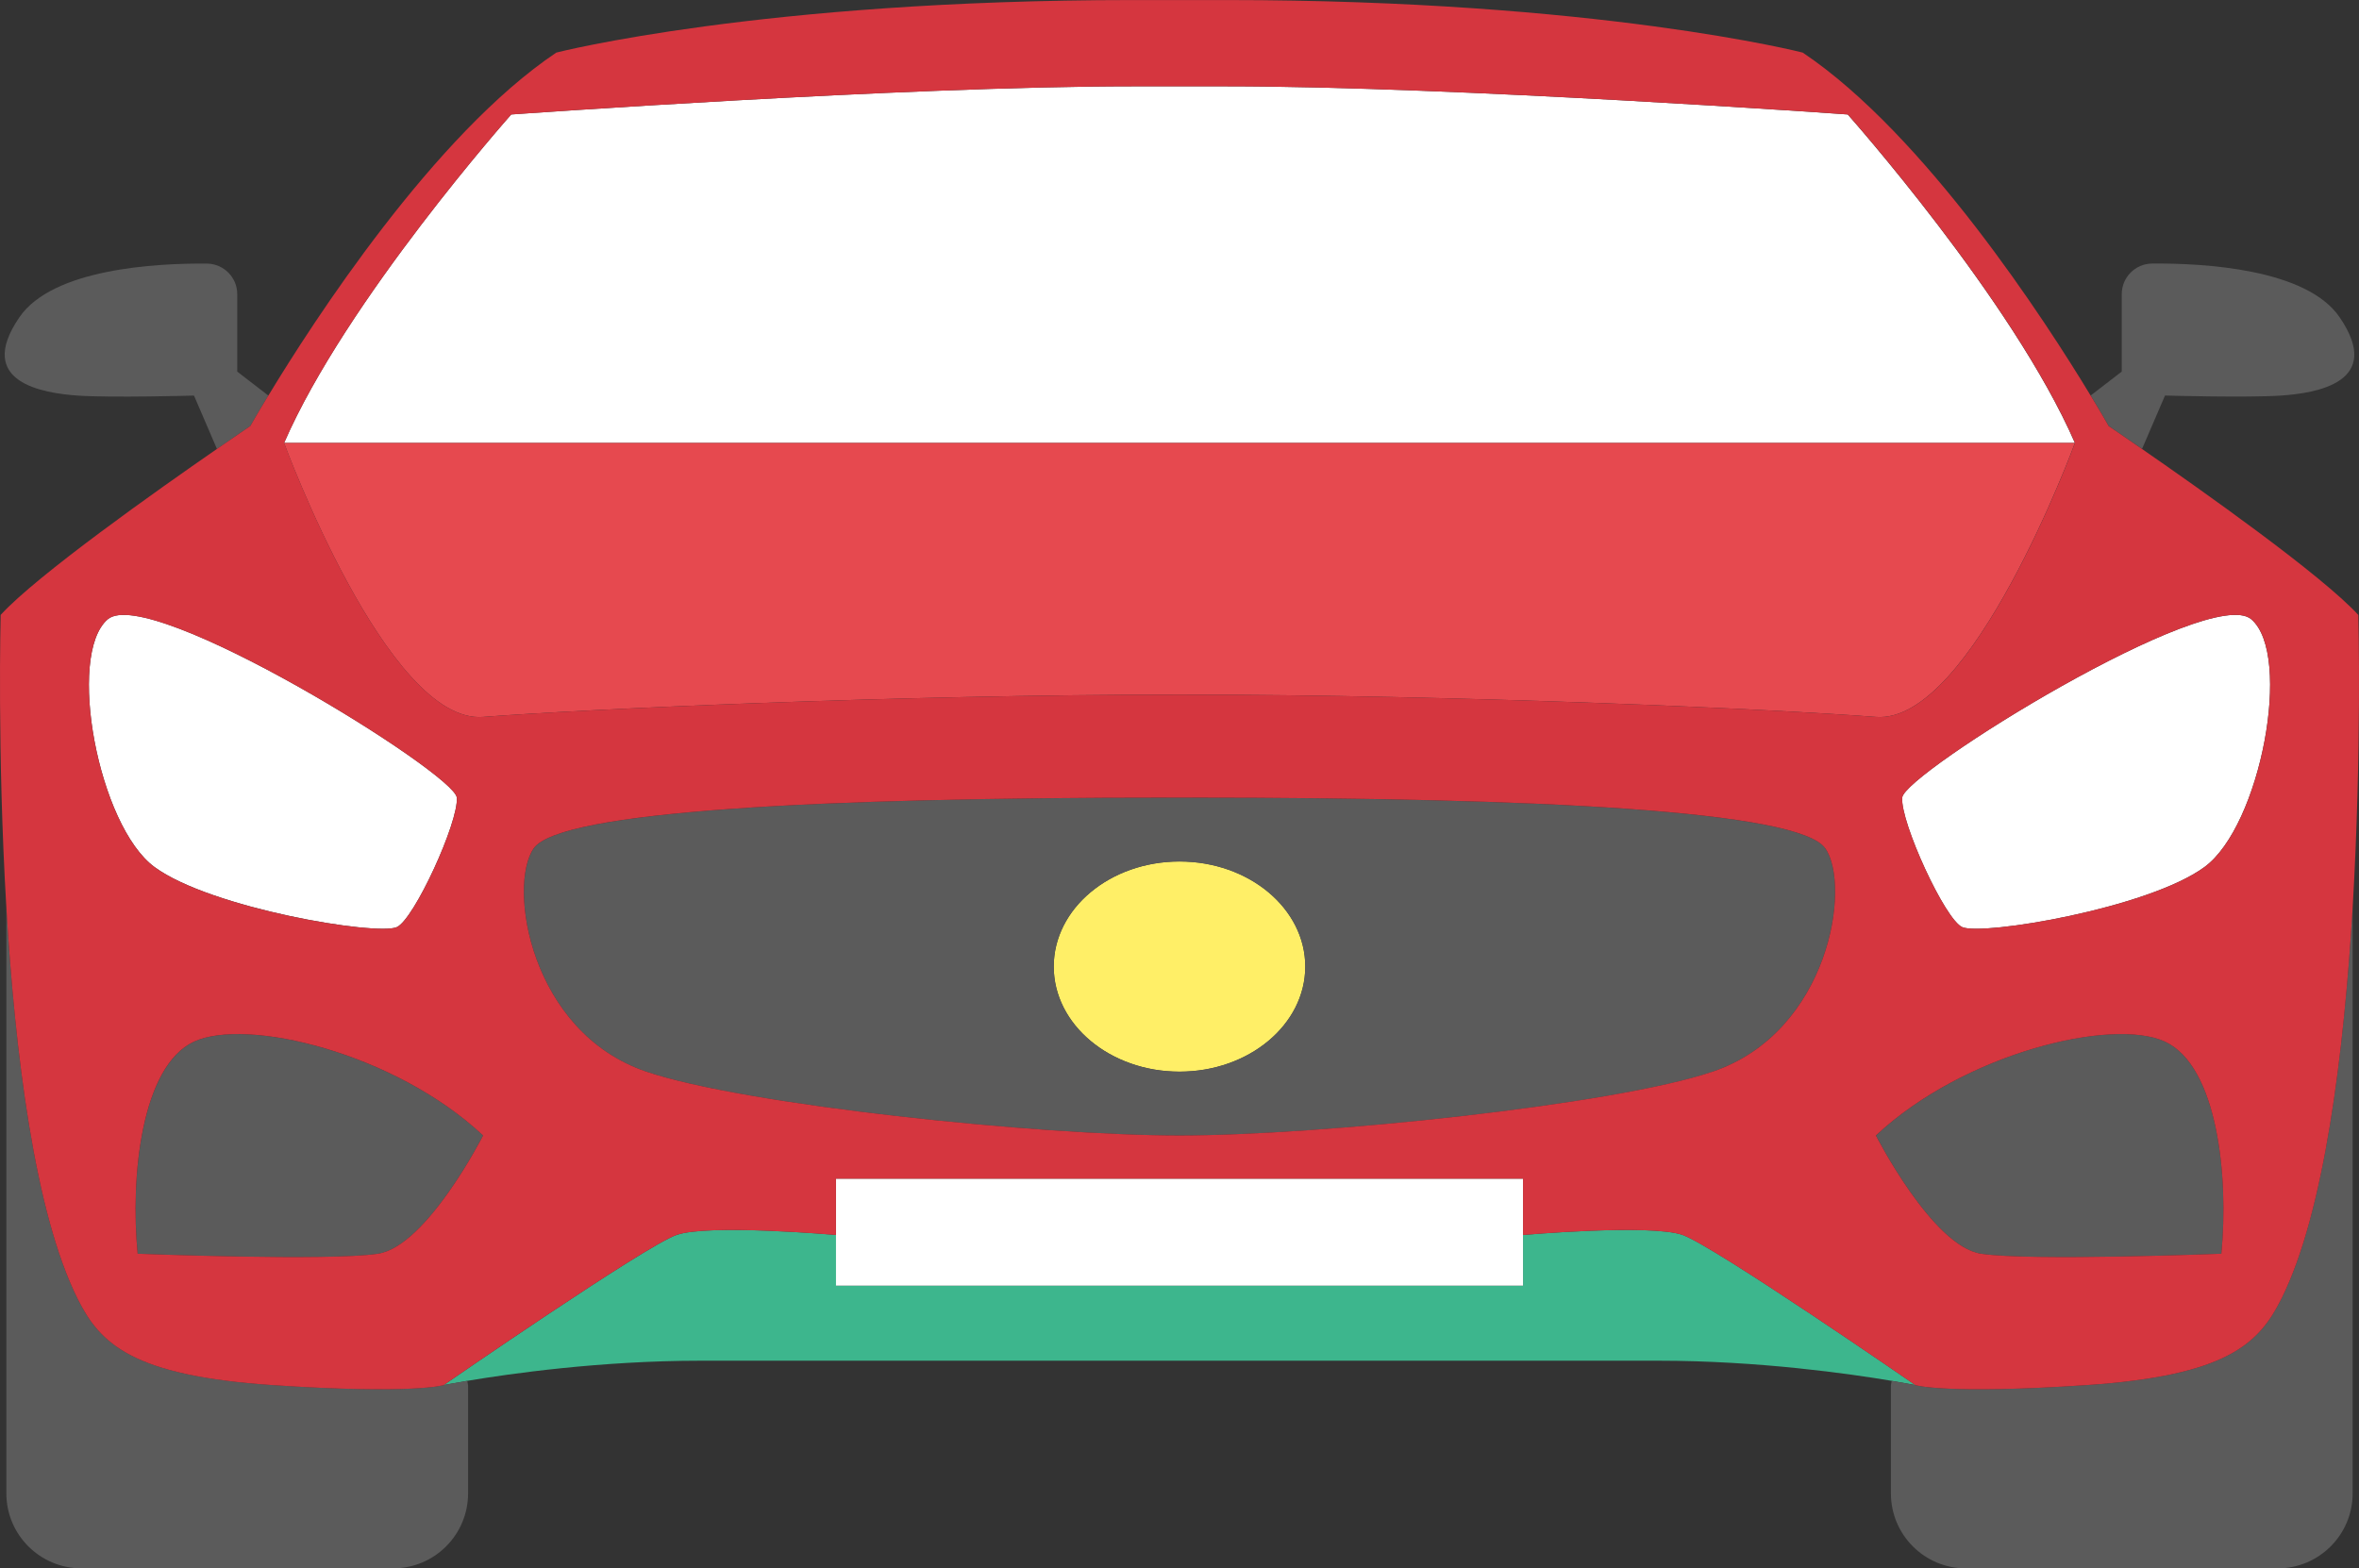
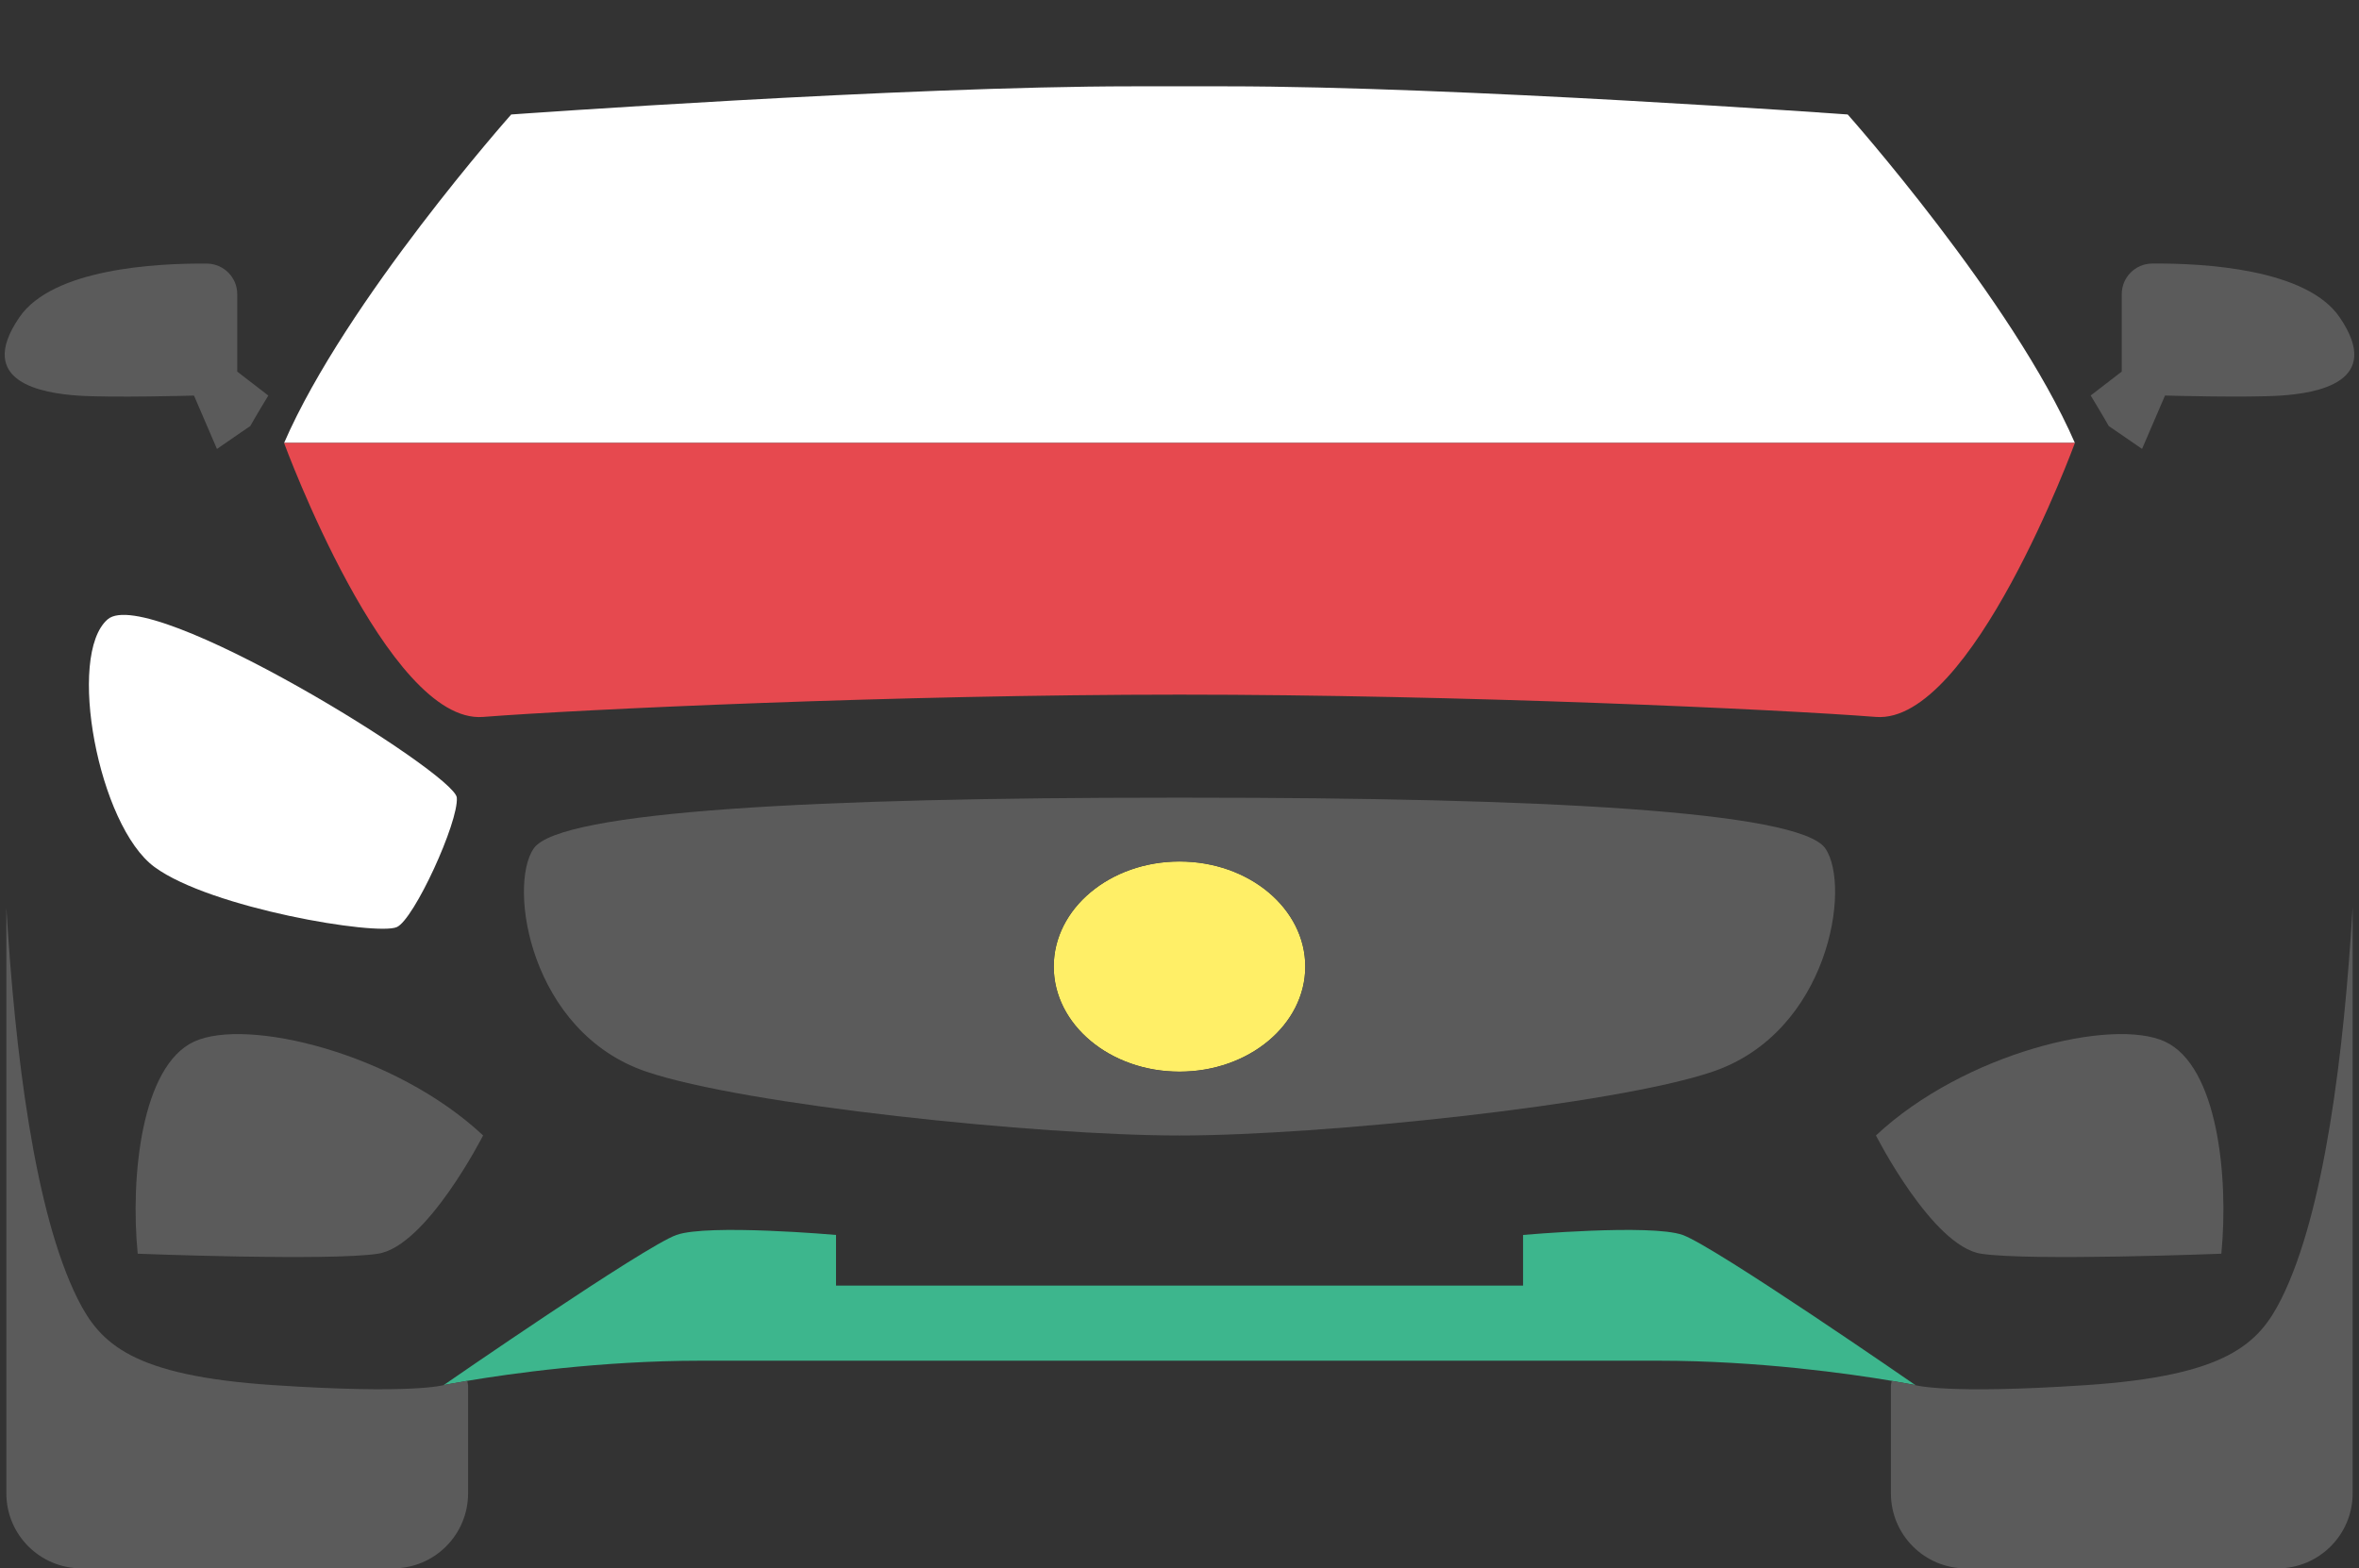
<svg xmlns="http://www.w3.org/2000/svg" id="_イヤー_2" width="575.43" height="382.63" viewBox="0 0 575.43 382.63">
  <rect x="0" y="0" width="575.43" height="382.63" fill="#333333" stroke="none" />
  <defs>
    <style>.cls-1{fill:#fff;}.cls-2{fill:#3db68d;}.cls-3{fill:#ffef67;}.cls-4{fill:#e6494f;}.cls-5{fill:#d5363f;}.cls-6{fill:#5b5b5b;}</style>
  </defs>
  <g id="_定デザイン">
    <g>
      <path class="cls-2" d="M467.21,337.92s-2.09-.42-5.77-1.04c-10.15-1.7-32.44-4.91-56.96-4.91H170.96c-24.52,0-46.81,3.21-56.96,4.91-3.68,.62-5.77,1.04-5.77,1.04,0,0,48.99-33.88,56.78-36.63,7.78-2.75,38.92,0,38.92,0v12.36h167.59v-12.36s31.14-2.75,38.92,0c7.78,2.75,56.78,36.63,56.78,36.63Z" />
-       <polygon class="cls-1" points="371.51 301.29 371.51 313.66 292.75 313.66 282.68 313.66 203.92 313.66 203.92 301.29 203.92 287.56 282.68 287.56 292.75 287.56 371.51 287.56 371.51 301.29" />
      <ellipse class="cls-3" cx="287.72" cy="235.81" rx="30.68" ry="25.64" />
-       <path class="cls-1" d="M549.17,151.1c10.07,8.7,2.29,50.37-11.45,60.44-13.74,10.07-54.16,16.8-59.07,14.65-4.21-1.83-15.11-25.64-14.65-31.59,.46-5.95,75.09-52.2,85.17-43.5Z" />
      <path class="cls-1" d="M111.43,194.6c.46,5.95-10.44,29.76-14.65,31.59-4.91,2.14-45.33-4.58-59.07-14.65-13.74-10.07-21.52-51.74-11.45-60.44,10.07-8.7,84.71,37.55,85.17,43.5Z" />
      <path class="cls-1" d="M506.13,108.06H69.3c15.11-34.8,55.4-80.13,55.4-80.13,0,0,95.7-6.87,151.56-6.87h22.89c55.86,0,151.56,6.87,151.56,6.87,0,0,40.29,45.33,55.41,80.13Z" />
      <path class="cls-6" d="M573.88,221.44v142.9c0,10.11-8.21,18.3-18.32,18.3h-76.01c-10.11,0-18.3-8.19-18.3-18.3v-26.41l.18-1.04c3.68,.62,5.77,1.04,5.77,1.04,0,0,7.33,2.29,41.67,0,34.32-2.29,42.13-10.07,47.62-21.06,10.53-21.08,15.29-60.31,17.38-95.42Z" />
      <path class="cls-6" d="M528.11,254.13c12.82,5.95,15.57,32.97,13.74,51.74,0,0-46.7,1.83-58.61,0-11.91-1.83-25.64-28.85-25.64-28.85,21.52-20.15,57.69-28.85,70.52-22.89Z" />
      <path class="cls-6" d="M114.18,337.92v26.41c0,10.11-8.19,18.3-18.3,18.3H19.87c-10.11,0-18.32-8.19-18.32-18.3V221.44c2.09,35.11,6.85,74.34,17.38,95.42,5.49,10.99,13.3,18.77,47.62,21.06,34.34,2.29,41.67,0,41.67,0,0,0,2.09-.42,5.77-1.04l.18,1.04Z" />
      <path class="cls-6" d="M117.84,277.02s-13.74,27.02-25.64,28.85c-11.91,1.83-58.61,0-58.61,0-1.83-18.77,.92-45.79,13.74-51.74,12.82-5.95,48.99,2.75,70.52,22.89Z" />
      <path class="cls-6" d="M445.23,206.97c6.41,9.16,.93,44.85-27.47,54.49-24.01,8.15-95.7,15.57-130.04,15.57s-106.03-7.42-130.04-15.57c-28.41-9.63-33.88-45.33-27.47-54.49,6.41-9.16,70.06-12.36,154.77-12.36h5.49c84.71,0,148.36,3.21,154.77,12.36Zm-126.84,28.85c0-14.16-13.74-25.64-30.68-25.64s-30.68,11.48-30.68,25.64,13.74,25.64,30.68,25.64,30.68-11.48,30.68-25.64Z" />
      <path class="cls-6" d="M57.87,90.66l7.58,5.84c-2.84,4.65-4.4,7.44-4.4,7.44,0,0-3.19,2.16-8.13,5.59l-5.6-13.02s-20.15,.57-28.39,0c-8.24-.59-25.18-3.1-14.19-19.12,8.1-11.81,33.15-13.19,45.73-13.08,4.1,.04,7.4,3.37,7.4,7.45v18.9Z" />
      <path class="cls-6" d="M570.69,77.38c10.99,16.03-5.95,18.54-14.19,19.12-8.24,.57-28.39,0-28.39,0l-5.6,13.02c-4.95-3.42-8.13-5.59-8.13-5.59,0,0-1.56-2.78-4.4-7.44l7.58-5.84v-18.9c0-4.08,3.3-7.42,7.4-7.45,12.58-.11,37.64,1.26,45.73,13.08Z" />
      <path class="cls-4" d="M69.3,108.06H506.13s-25.18,68.68-48.54,66.85c-23.35-1.83-101.19-5.44-169.88-5.44s-146.53,3.61-169.88,5.44c-23.35,1.83-48.54-66.85-48.54-66.85Z" />
-       <path class="cls-5" d="M65.46,96.51c10.86-17.95,40.4-63.68,70.24-83.68,0,0,49.91-12.82,140.57-12.82h22.89c90.66,0,140.57,12.82,140.57,12.82,29.84,20,59.38,65.73,70.24,83.68,2.84,4.65,4.4,7.44,4.4,7.44,0,0,3.19,2.16,8.13,5.59,14.45,9.98,43.9,30.81,52.77,40.5,0,0,.86,33.28-1.39,71.41-2.09,35.11-6.85,74.34-17.38,95.42-5.49,10.99-13.3,18.77-47.62,21.06-34.34,2.29-41.67,0-41.67,0,0,0-48.99-33.88-56.78-36.63-7.78-2.75-38.92,0-38.92,0v-13.74H203.92v13.74s-31.14-2.75-38.92,0c-7.78,2.75-56.78,36.63-56.78,36.63,0,0-7.33,2.29-41.67,0-34.32-2.29-42.13-10.07-47.62-21.06-10.53-21.08-15.29-60.31-17.38-95.42C-.7,183.3,.16,150.02,.16,150.02c8.86-9.69,38.32-30.51,52.77-40.5,4.95-3.42,8.13-5.59,8.13-5.59,0,0,1.56-2.78,4.4-7.44ZM124.71,27.93s-40.29,45.33-55.4,80.13c0,0,25.18,68.68,48.54,66.85,23.35-1.83,101.19-5.44,169.88-5.44s146.52,3.61,169.88,5.44c23.35,1.83,48.54-66.85,48.54-66.85-15.11-34.8-55.41-80.13-55.41-80.13,0,0-95.7-6.87-151.56-6.87h-22.89c-55.86,0-151.56,6.87-151.56,6.87Zm413.02,183.61c13.74-10.07,21.52-51.74,11.45-60.44-10.07-8.7-84.71,37.55-85.17,43.5-.46,5.95,10.44,29.76,14.65,31.59,4.91,2.14,45.33-4.58,59.07-14.65Zm4.12,94.33c1.83-18.77-.92-45.79-13.74-51.74-12.82-5.95-48.99,2.75-70.52,22.89,0,0,13.74,27.02,25.64,28.85,11.91,1.83,58.61,0,58.61,0Zm-124.09-44.42c28.41-9.63,33.88-45.33,27.47-54.49-6.41-9.16-70.06-12.36-154.77-12.36h-5.49c-84.71,0-148.36,3.21-154.77,12.36-6.41,9.16-.93,44.85,27.47,54.49,24.01,8.15,95.7,15.57,130.04,15.57s106.03-7.42,130.04-15.57ZM96.78,226.2c4.21-1.83,15.11-25.64,14.65-31.59-.46-5.95-75.09-52.2-85.17-43.5-10.07,8.7-2.29,50.37,11.45,60.44,13.74,10.07,54.16,16.8,59.07,14.65Zm-4.58,79.67c11.91-1.83,25.64-28.85,25.64-28.85-21.52-20.15-57.69-28.85-70.52-22.89-12.82,5.95-15.57,32.97-13.74,51.74,0,0,46.71,1.83,58.61,0Z" />
    </g>
  </g>
</svg>